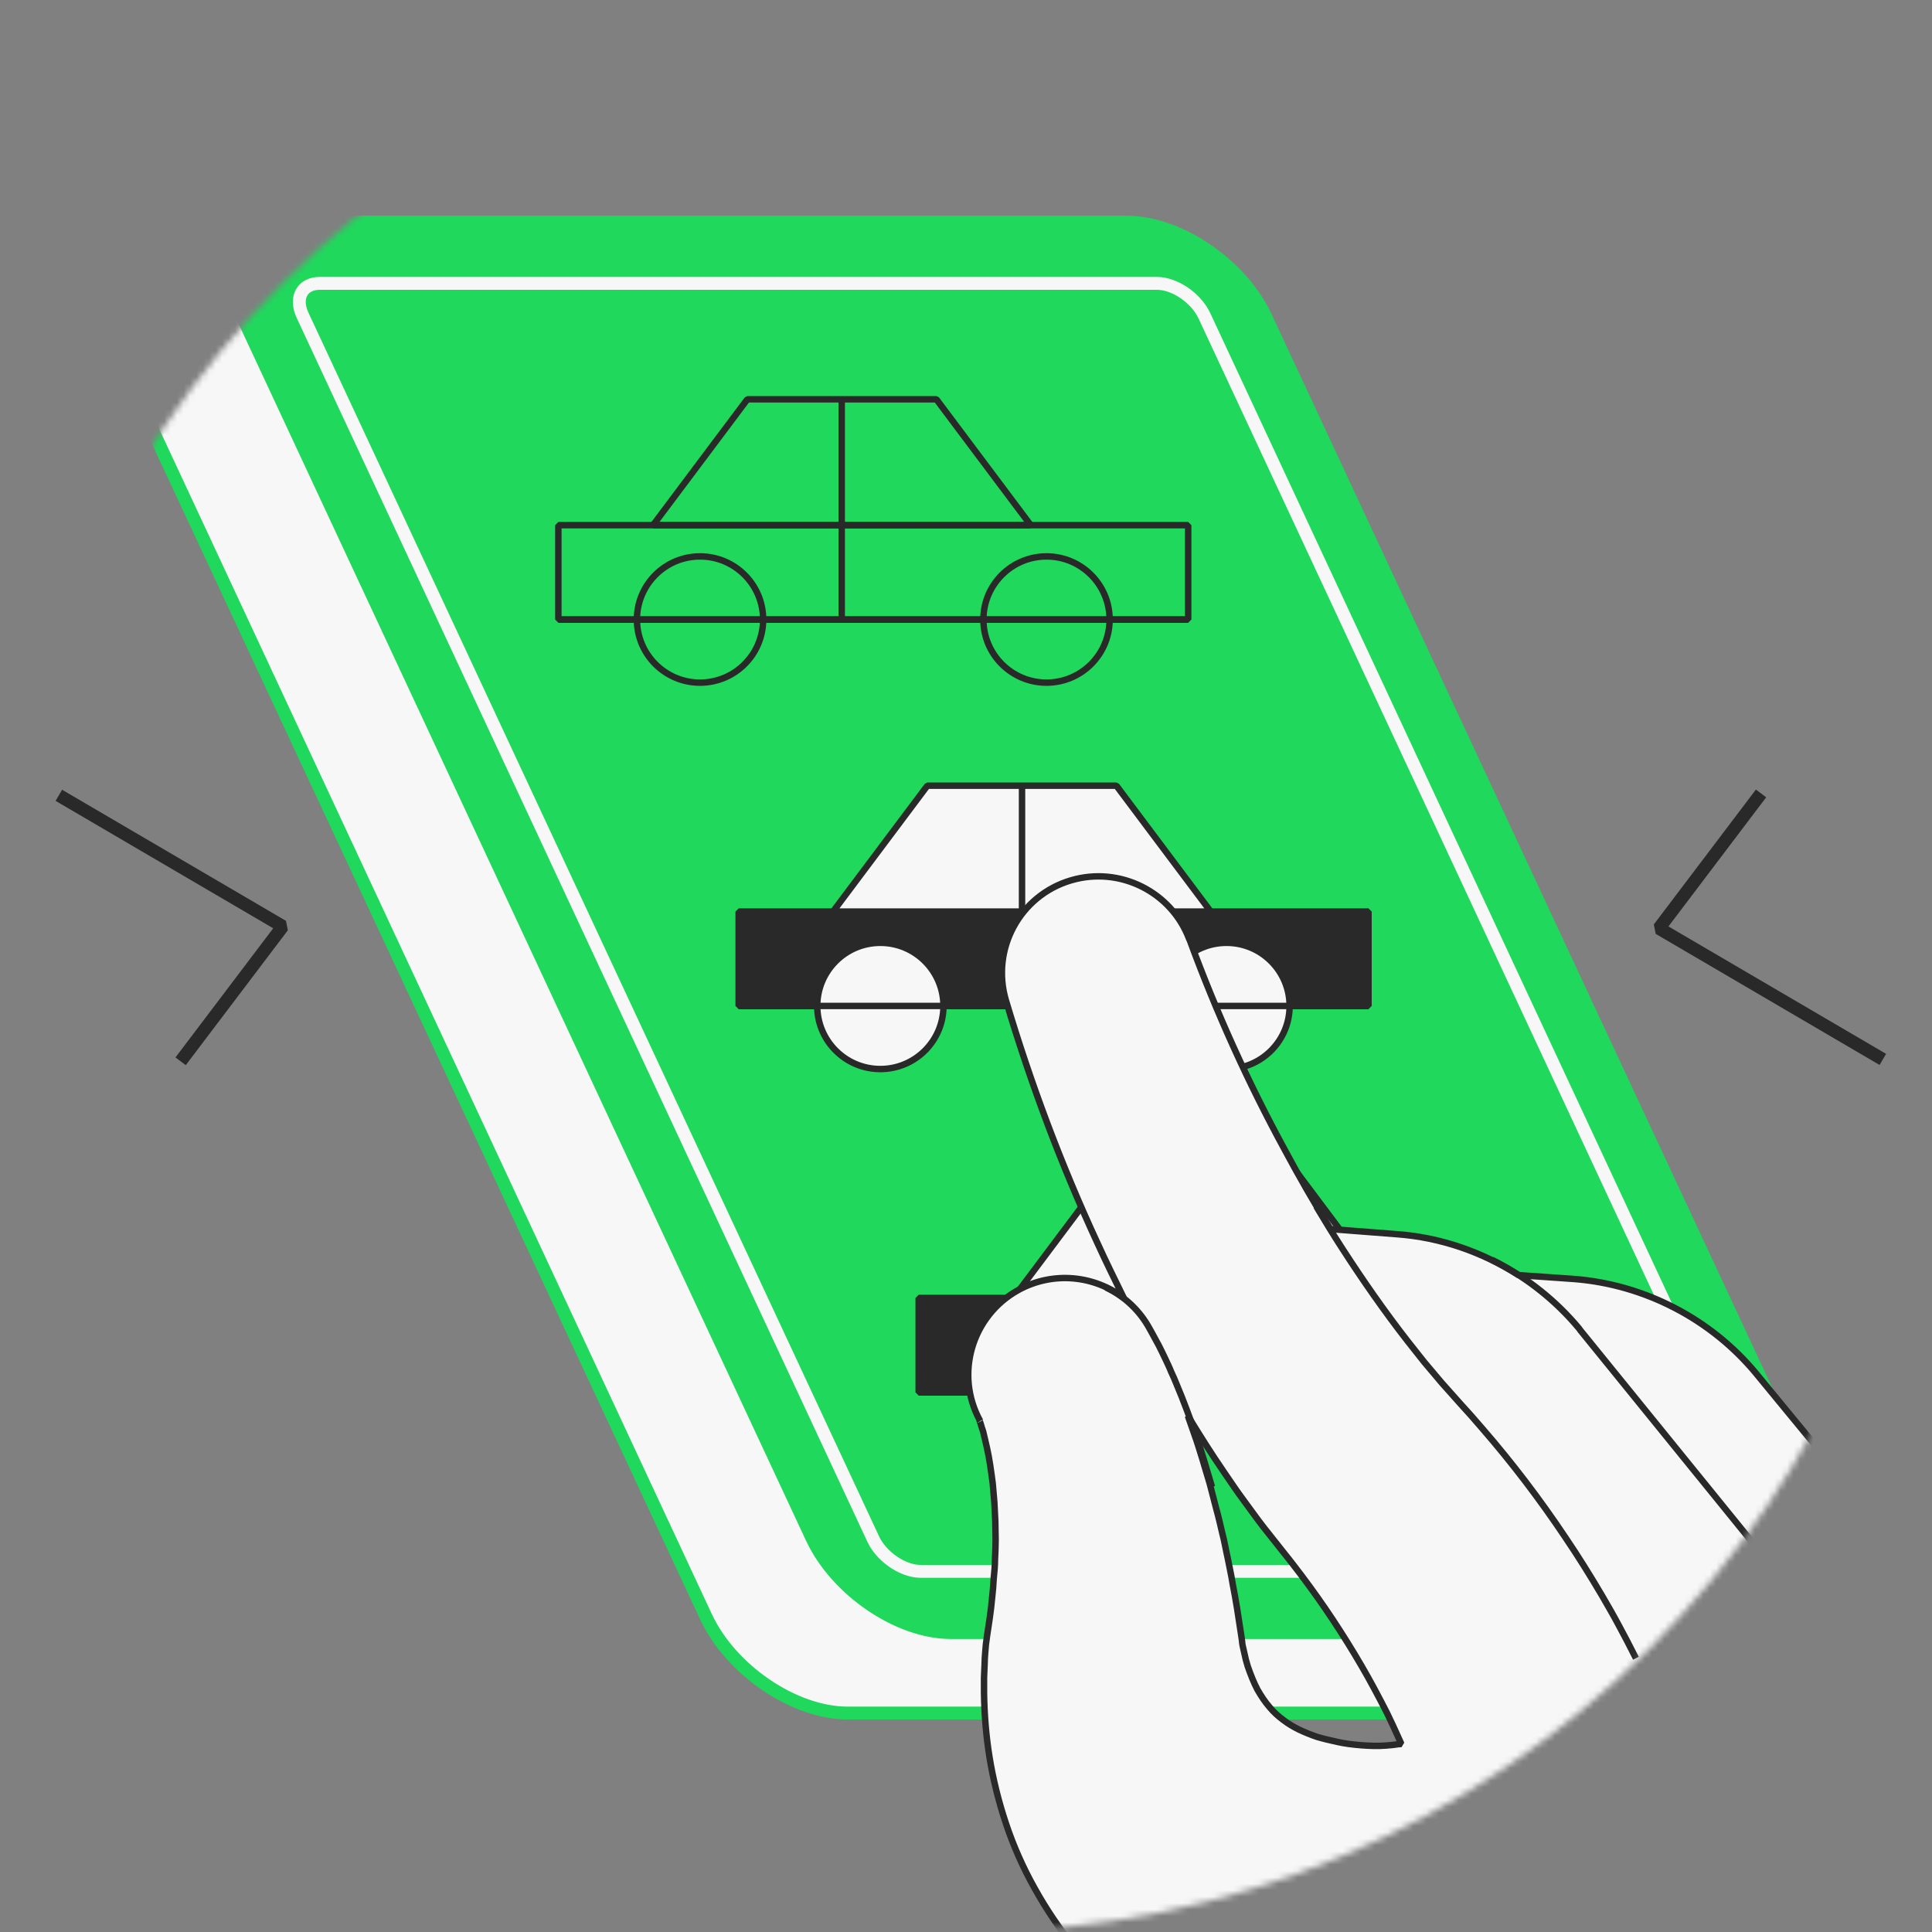
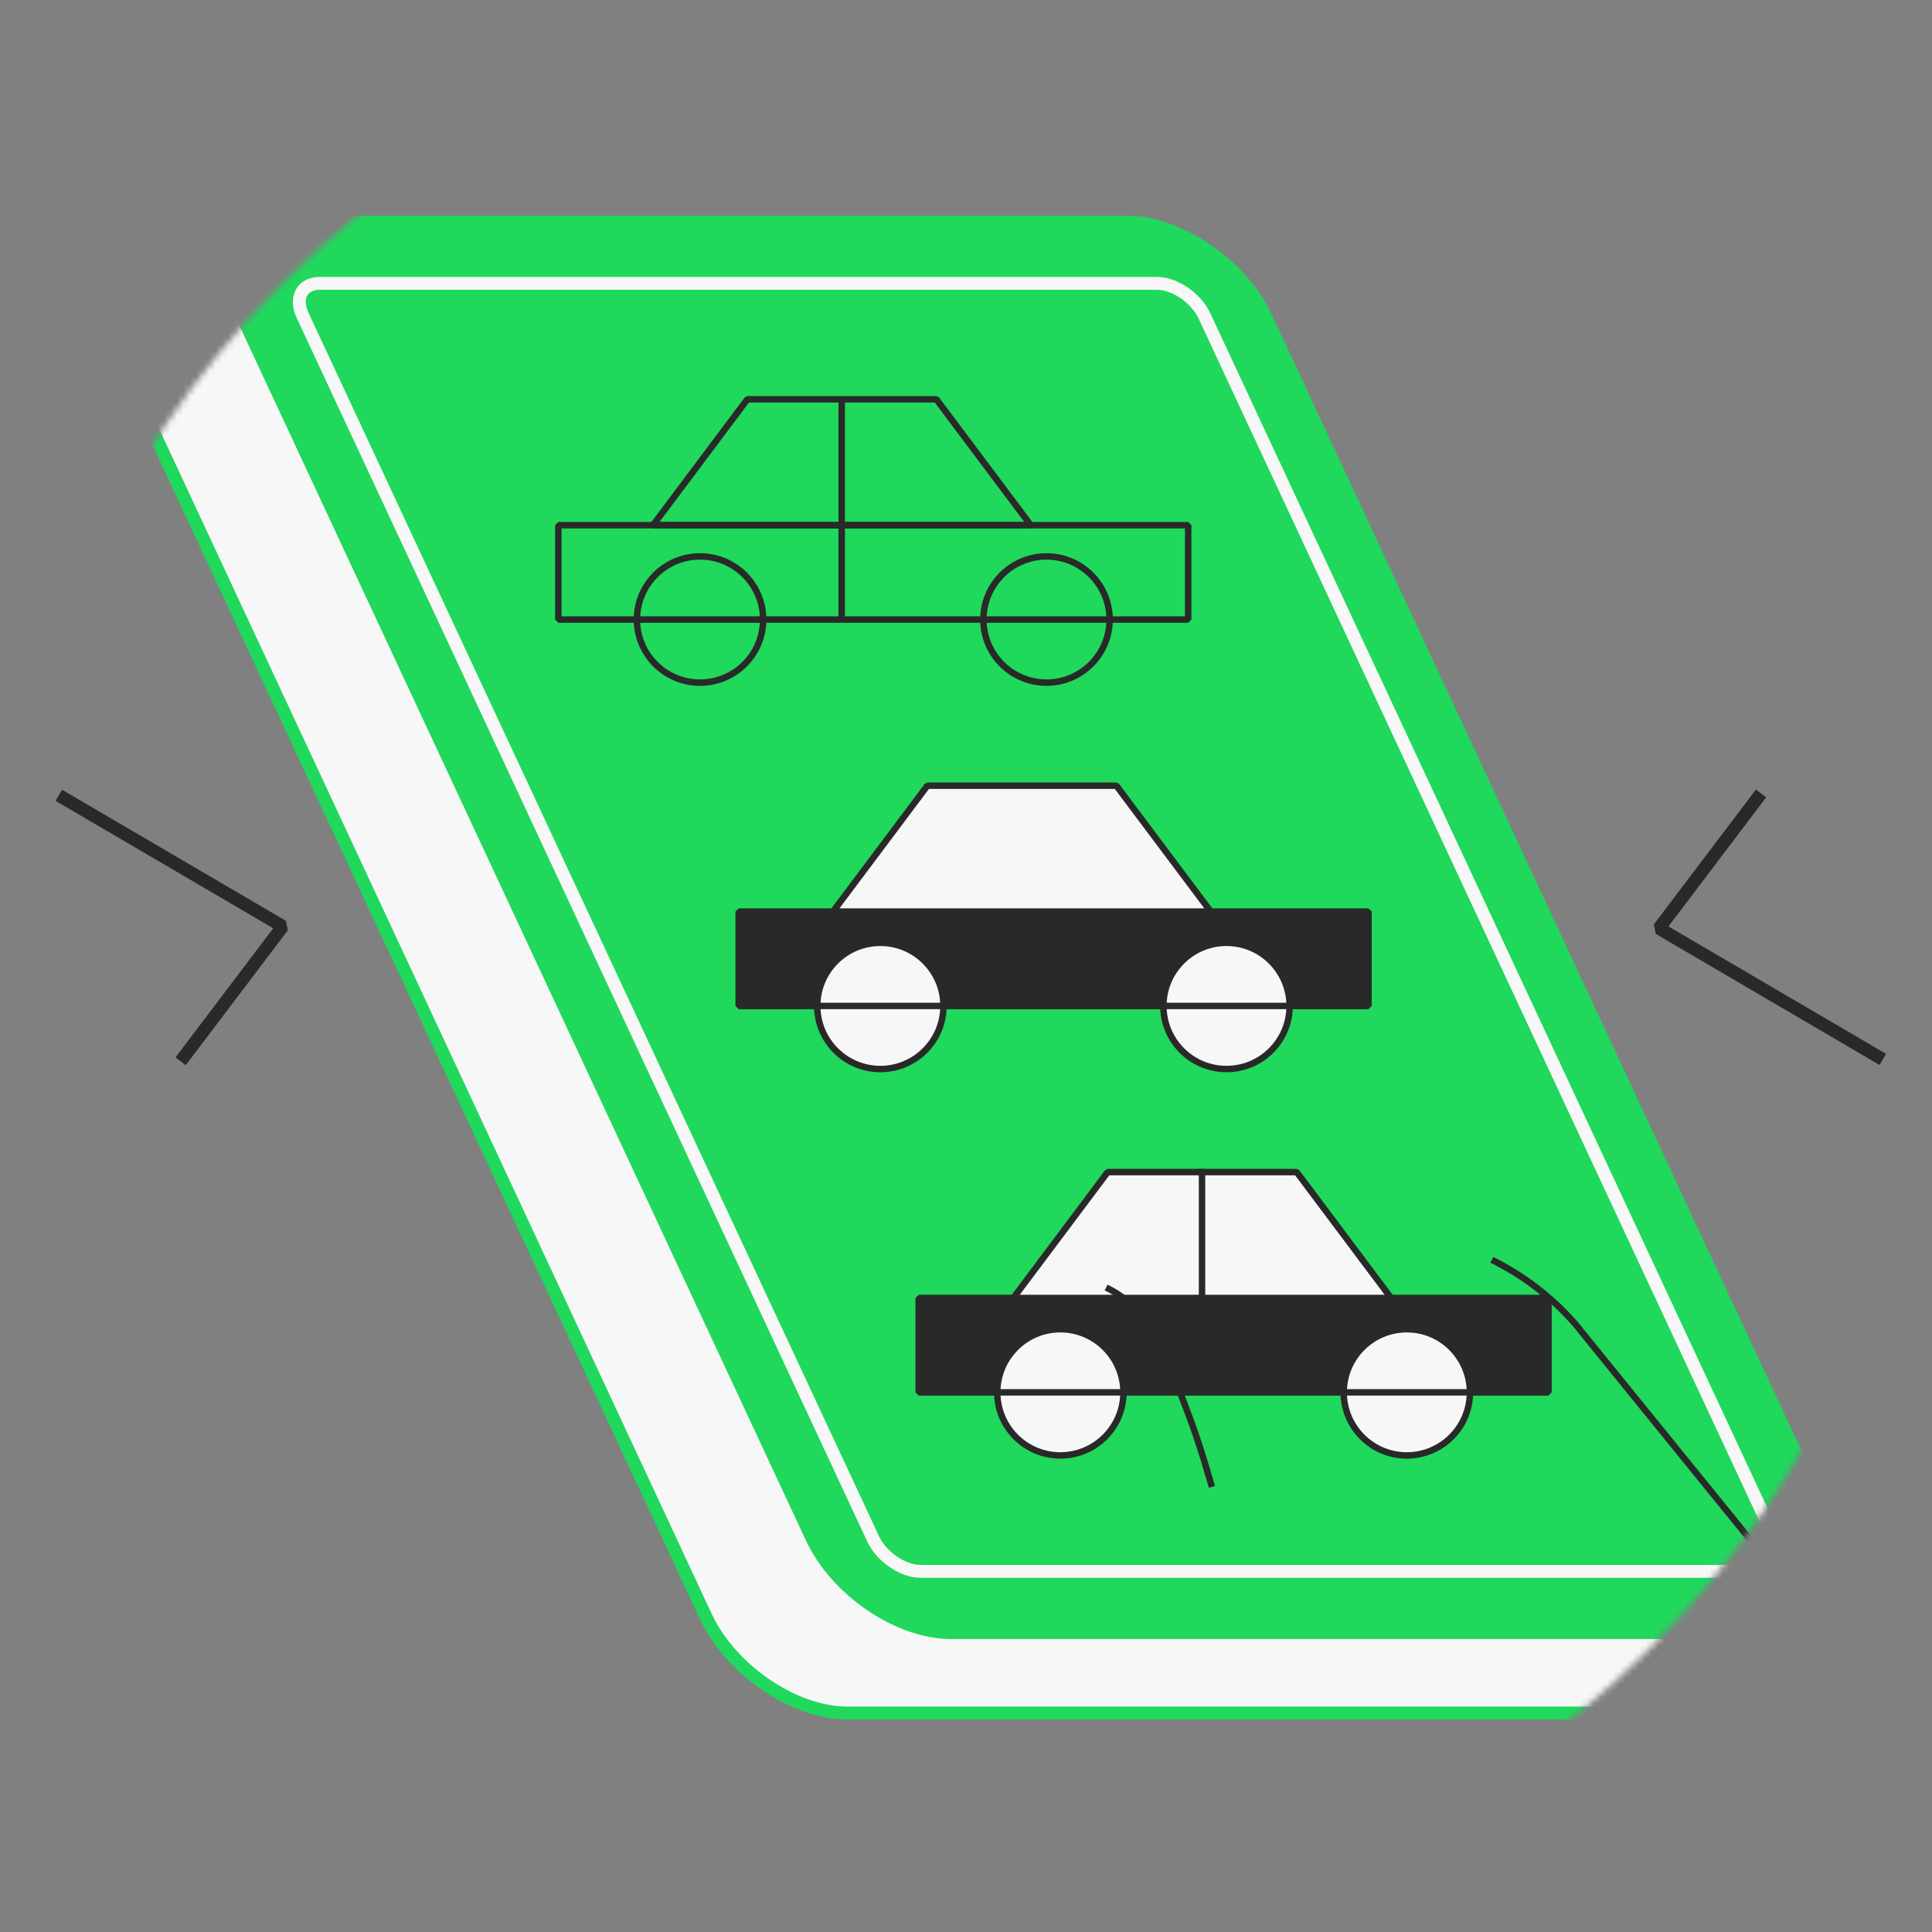
<svg xmlns="http://www.w3.org/2000/svg" width="300" height="300" viewBox="0 0 300 300" fill="none">
  <rect x="0" y="0" width="300" height="300" fill="#808080" stroke="none" />
  <mask id="mask0" maskUnits="userSpaceOnUse" x="0" y="0" width="300" height="300">
    <circle cx="150" cy="150" r="150" fill="white" />
  </mask>
  <g mask="url(#mask0)">
    <path d="M261.6 266H131.6C123.3 266 113.45 259.3 109.6 251L21 61C17.15 52.7 20.7 46 29 46H159C167.3 46 177.15 52.7 181 61L269.6 251C273.45 259.3 269.9 266 261.6 266Z" fill="#F7F7F7" stroke="#1FD85C" stroke-width="2" stroke-miterlimit="10" stroke-linecap="square" stroke-linejoin="bevel" />
    <path d="M277.6 254H147.6C139.3 254 129.45 247.3 125.6 239L37 49C33.15 40.7 36.7 34 45 34H175C183.3 34 193.15 40.7 197 49L285.6 239C289.45 247.3 285.9 254 277.6 254Z" fill="#1FD85C" stroke="#1FD85C" stroke-miterlimit="10" stroke-linecap="square" stroke-linejoin="bevel" />
    <path d="M272.951 244H142.951C140.201 244 136.901 241.75 135.601 239L47.001 49C45.701 46.25 46.901 44 49.651 44H179.651C182.401 44 185.701 46.25 187.001 49L275.601 239C276.901 241.75 275.701 244 272.951 244Z" stroke="#F7F7F7" stroke-width="2" stroke-miterlimit="10" />
    <path d="M212.5 141.55H114.7V156.2H212.5V141.55Z" fill="#292929" stroke="#292929" stroke-miterlimit="10" stroke-linecap="square" stroke-linejoin="bevel" />
    <path d="M136.7 166C142.113 166 146.5 161.612 146.5 156.2C146.5 150.788 142.113 146.4 136.7 146.4C131.288 146.4 126.9 150.788 126.9 156.2C126.9 161.612 131.288 166 136.7 166Z" fill="#F7F7F7" stroke="#292929" stroke-miterlimit="10" stroke-linecap="square" stroke-linejoin="bevel" />
    <path d="M190.45 166C195.863 166 200.25 161.612 200.25 156.2C200.25 150.788 195.863 146.4 190.45 146.4C185.038 146.4 180.65 150.788 180.65 156.2C180.65 161.612 185.038 166 190.45 166Z" fill="#F7F7F7" stroke="#292929" stroke-miterlimit="10" stroke-linecap="square" stroke-linejoin="bevel" />
    <path d="M173.351 122H144.001L129.351 141.55H188.001L173.351 122Z" fill="#F7F7F7" stroke="#292929" stroke-miterlimit="10" stroke-linecap="square" stroke-linejoin="bevel" />
    <path d="M114.7 156.2H212.45" stroke="#292929" stroke-miterlimit="10" stroke-linejoin="bevel" />
-     <path d="M158.7 156.2V122" stroke="#292929" stroke-miterlimit="10" stroke-linejoin="bevel" />
    <path d="M184.5 81.55H86.7V96.2H184.5V81.55Z" stroke="#292929" stroke-miterlimit="10" stroke-linecap="square" stroke-linejoin="bevel" />
    <path d="M108.7 106C114.113 106 118.5 101.612 118.5 96.2C118.5 90.788 114.113 86.4 108.7 86.4C103.288 86.4 98.9 90.788 98.9 96.2C98.9 101.612 103.288 106 108.7 106Z" stroke="#292929" stroke-miterlimit="10" stroke-linecap="square" stroke-linejoin="bevel" />
    <path d="M162.5 106C167.913 106 172.3 101.612 172.3 96.2C172.3 90.788 167.913 86.4 162.5 86.4C157.088 86.4 152.7 90.788 152.7 96.2C152.7 101.612 157.088 106 162.5 106Z" stroke="#292929" stroke-miterlimit="10" stroke-linecap="square" stroke-linejoin="bevel" />
    <path d="M145.4 62H116.05L101.4 81.55H160.05L145.4 62Z" stroke="#292929" stroke-miterlimit="10" stroke-linecap="square" stroke-linejoin="bevel" />
-     <path d="M86.7 96.2H184.5" stroke="#292929" stroke-miterlimit="10" stroke-linejoin="bevel" />
    <path d="M130.7 96.2V62" stroke="#292929" stroke-miterlimit="10" stroke-linejoin="bevel" />
    <path d="M240.45 201.55H142.65V216.2H240.45V201.55Z" fill="#292929" stroke="#292929" stroke-miterlimit="10" stroke-linecap="square" stroke-linejoin="bevel" />
    <path d="M164.651 226C170.063 226 174.451 221.612 174.451 216.2C174.451 210.788 170.063 206.4 164.651 206.4C159.238 206.4 154.851 210.788 154.851 216.2C154.851 221.612 159.238 226 164.651 226Z" fill="#F7F7F7" stroke="#292929" stroke-miterlimit="10" stroke-linecap="square" stroke-linejoin="bevel" />
    <path d="M218.45 226C223.863 226 228.25 221.612 228.25 216.2C228.25 210.788 223.863 206.4 218.45 206.4C213.038 206.4 208.65 210.788 208.65 216.2C208.65 221.612 213.038 226 218.45 226Z" fill="#F7F7F7" stroke="#292929" stroke-miterlimit="10" stroke-linecap="square" stroke-linejoin="bevel" />
    <path d="M201.351 182H172.001L157.351 201.55H216.001L201.351 182Z" fill="#F7F7F7" stroke="#292929" stroke-miterlimit="10" stroke-linecap="square" stroke-linejoin="bevel" />
    <path d="M142.65 216.2H240.45" stroke="#292929" stroke-miterlimit="10" stroke-linejoin="bevel" />
    <path d="M186.65 216.2V182" stroke="#292929" stroke-miterlimit="10" stroke-linecap="square" stroke-linejoin="bevel" />
    <path d="M10 124L43.9 143.85L28.65 164" stroke="#292929" stroke-width="2" stroke-miterlimit="10" stroke-linecap="square" stroke-linejoin="bevel" />
    <path d="M291.501 164L257.601 144.15L272.851 124" stroke="#292929" stroke-width="2" stroke-miterlimit="10" stroke-linecap="square" stroke-linejoin="bevel" />
-     <path d="M298.95 245.2L272.75 213.35C265.75 204.85 255.4 199.45 244.4 198.6L235.8 198C230.15 194.4 223.7 192.15 216.95 191.65L207.25 190.9C207.05 190.9 206.8 190.85 206.6 190.85C204.1 186.85 201.75 182.75 199.5 178.55C193.8 168.1 188.85 157.15 184.75 146L184.65 145.8C181.9 138.5 173.9 134.45 166.3 136.7C158.35 139.05 153.85 147.4 156.2 155.35C160.05 168.25 164.75 180.8 170.4 193C171.7 195.85 173.1 198.7 174.5 201.55C169.95 198.05 163.55 197.35 158.15 200.3C150.9 204.3 148.2 213.4 152.2 220.65L152.15 220.55C152.15 220.55 152.1 220.45 152.1 220.5V220.55C152.1 220.6 152.1 220.6 152.15 220.7L152.3 221.15C152.4 221.5 152.5 221.85 152.65 222.25C152.75 222.65 152.85 223.05 152.95 223.5C153.05 223.95 153.15 224.35 153.25 224.8C153.65 226.55 153.9 228.45 154.15 230.35L154.4 233.25L154.55 236.2L154.6 239.15C154.6 240.15 154.55 241.15 154.5 242.15C154.5 243.15 154.4 244.15 154.3 245.15L154.2 246.65C154.15 247.15 154.1 247.65 154.05 248.15C153.95 249.15 153.85 250.15 153.7 251.15L153.25 254.15L153.15 254.9L153.1 255.25C153.1 255.4 153.05 255.6 153.05 255.8C153 256.55 152.9 257.35 152.9 258.15L152.8 260.5V262.9C152.85 266.15 153.1 269.45 153.65 272.85C154.2 276.25 155.05 279.7 156.2 283.15C157.35 286.6 158.85 290 160.65 293.2C162.45 296.45 164.55 299.55 166.9 302.45C169.25 305.35 171.8 308 174.5 310.4C177.2 312.8 180 315 182.9 316.95C184.35 317.95 185.8 318.85 187.3 319.75C188.8 320.65 190.3 321.45 191.8 322.25C194.85 323.8 197.9 325.2 201.1 326.4C202.7 327 204.35 327.55 206.05 328.1C206.9 328.35 207.8 328.65 208.7 328.9C209.15 329.05 209.65 329.15 210.15 329.25L211 329.45L211.5 329.55L211.8 329.6L212.3 329.65C228.4 331.1 242.7 319.4 244.55 303.4C247.15 303.35 249.8 302.85 252.35 301.7C256.8 299.75 260.2 296.4 262.2 292.35L287.5 291.65L284.5 283.2C285.4 282.75 286.25 282.2 287.1 281.55C291.05 278.35 292.95 273.6 292.6 268.9C294.15 268.35 295.7 267.5 297.05 266.35C303.3 261.05 304.2 251.6 298.95 245.2ZM217 270.85C216.45 270.95 215.85 271 215.2 271.05C213.95 271.15 212.65 271.1 211.35 271C210.1 270.9 208.85 270.75 207.75 270.5C206.6 270.25 205.5 270 204.5 269.7C202.5 269 200.8 268.25 199.3 267.1C198.55 266.55 197.8 265.9 197.15 265.1C196.45 264.3 195.85 263.4 195.25 262.35C194.7 261.3 194.2 260.05 193.75 258.75L193.45 257.7L193.2 256.6C193.1 256.25 193.05 255.85 192.95 255.5C192.95 255.4 192.9 255.35 192.9 255.2L192.85 254.7L192.7 253.7L192.1 249.8C191.9 248.5 191.65 247.2 191.4 245.9C191.2 244.6 190.9 243.3 190.65 242C190.35 240.7 190.15 239.4 189.8 238.1C189.5 236.8 189.2 235.5 188.85 234.25L187.85 230.4L186.7 226.55C186.3 225.25 185.9 223.95 185.45 222.7C185.1 221.75 184.8 220.8 184.45 219.85C186.25 222.8 188.1 225.75 190.1 228.65C191.1 230.1 192.05 231.55 193.1 232.95C194.15 234.35 195.15 235.8 196.25 237.2L199.5 241.3C200.4 242.4 201.25 243.55 202.1 244.65C205.5 249.15 208.6 253.85 211.4 258.65C212.8 261.05 214.1 263.5 215.35 265.95C215.95 267.2 216.55 268.45 217.1 269.7L217.6 270.8L217 270.85Z" fill="#F7F7F7" stroke="#292929" stroke-miterlimit="10" stroke-linecap="square" stroke-linejoin="bevel" />
    <path d="M232.101 195.85C237.101 198.4 241.601 201.95 245.251 206.35C245.251 206.4 245.301 206.4 245.301 206.45L277.701 246.4" stroke="#292929" stroke-miterlimit="10" stroke-linecap="square" stroke-linejoin="bevel" />
    <path d="M172.2 200.15C174.75 201.45 177 203.55 178.5 206.3L179 207.2L179.35 207.85L179.95 208.95C180.3 209.65 180.65 210.35 180.95 211C181.25 211.65 181.6 212.35 181.85 213C182.15 213.65 182.45 214.3 182.7 214.95L183.5 216.9L184.25 218.85C184.75 220.15 185.2 221.4 185.65 222.7C186.1 224 186.5 225.25 186.9 226.55L188.05 230.4" stroke="#292929" stroke-miterlimit="10" stroke-linecap="square" stroke-linejoin="bevel" />
-     <path d="M204.65 187.75C205.9 189.85 207.15 191.9 208.45 193.9C211.65 198.85 215 203.65 218.5 208.15C219.4 209.25 220.25 210.4 221.15 211.5C222.05 212.55 222.95 213.65 223.85 214.7L226.7 217.9C227.9 219.2 229.05 220.5 230.2 221.85C234.8 227.15 239.1 232.8 243.05 238.7C245.05 241.65 246.95 244.7 248.75 247.75C249.65 249.3 250.55 250.85 251.4 252.45L252.65 254.8L253.8 257.05" stroke="#292929" stroke-miterlimit="10" stroke-linecap="square" stroke-linejoin="bevel" />
  </g>
</svg>